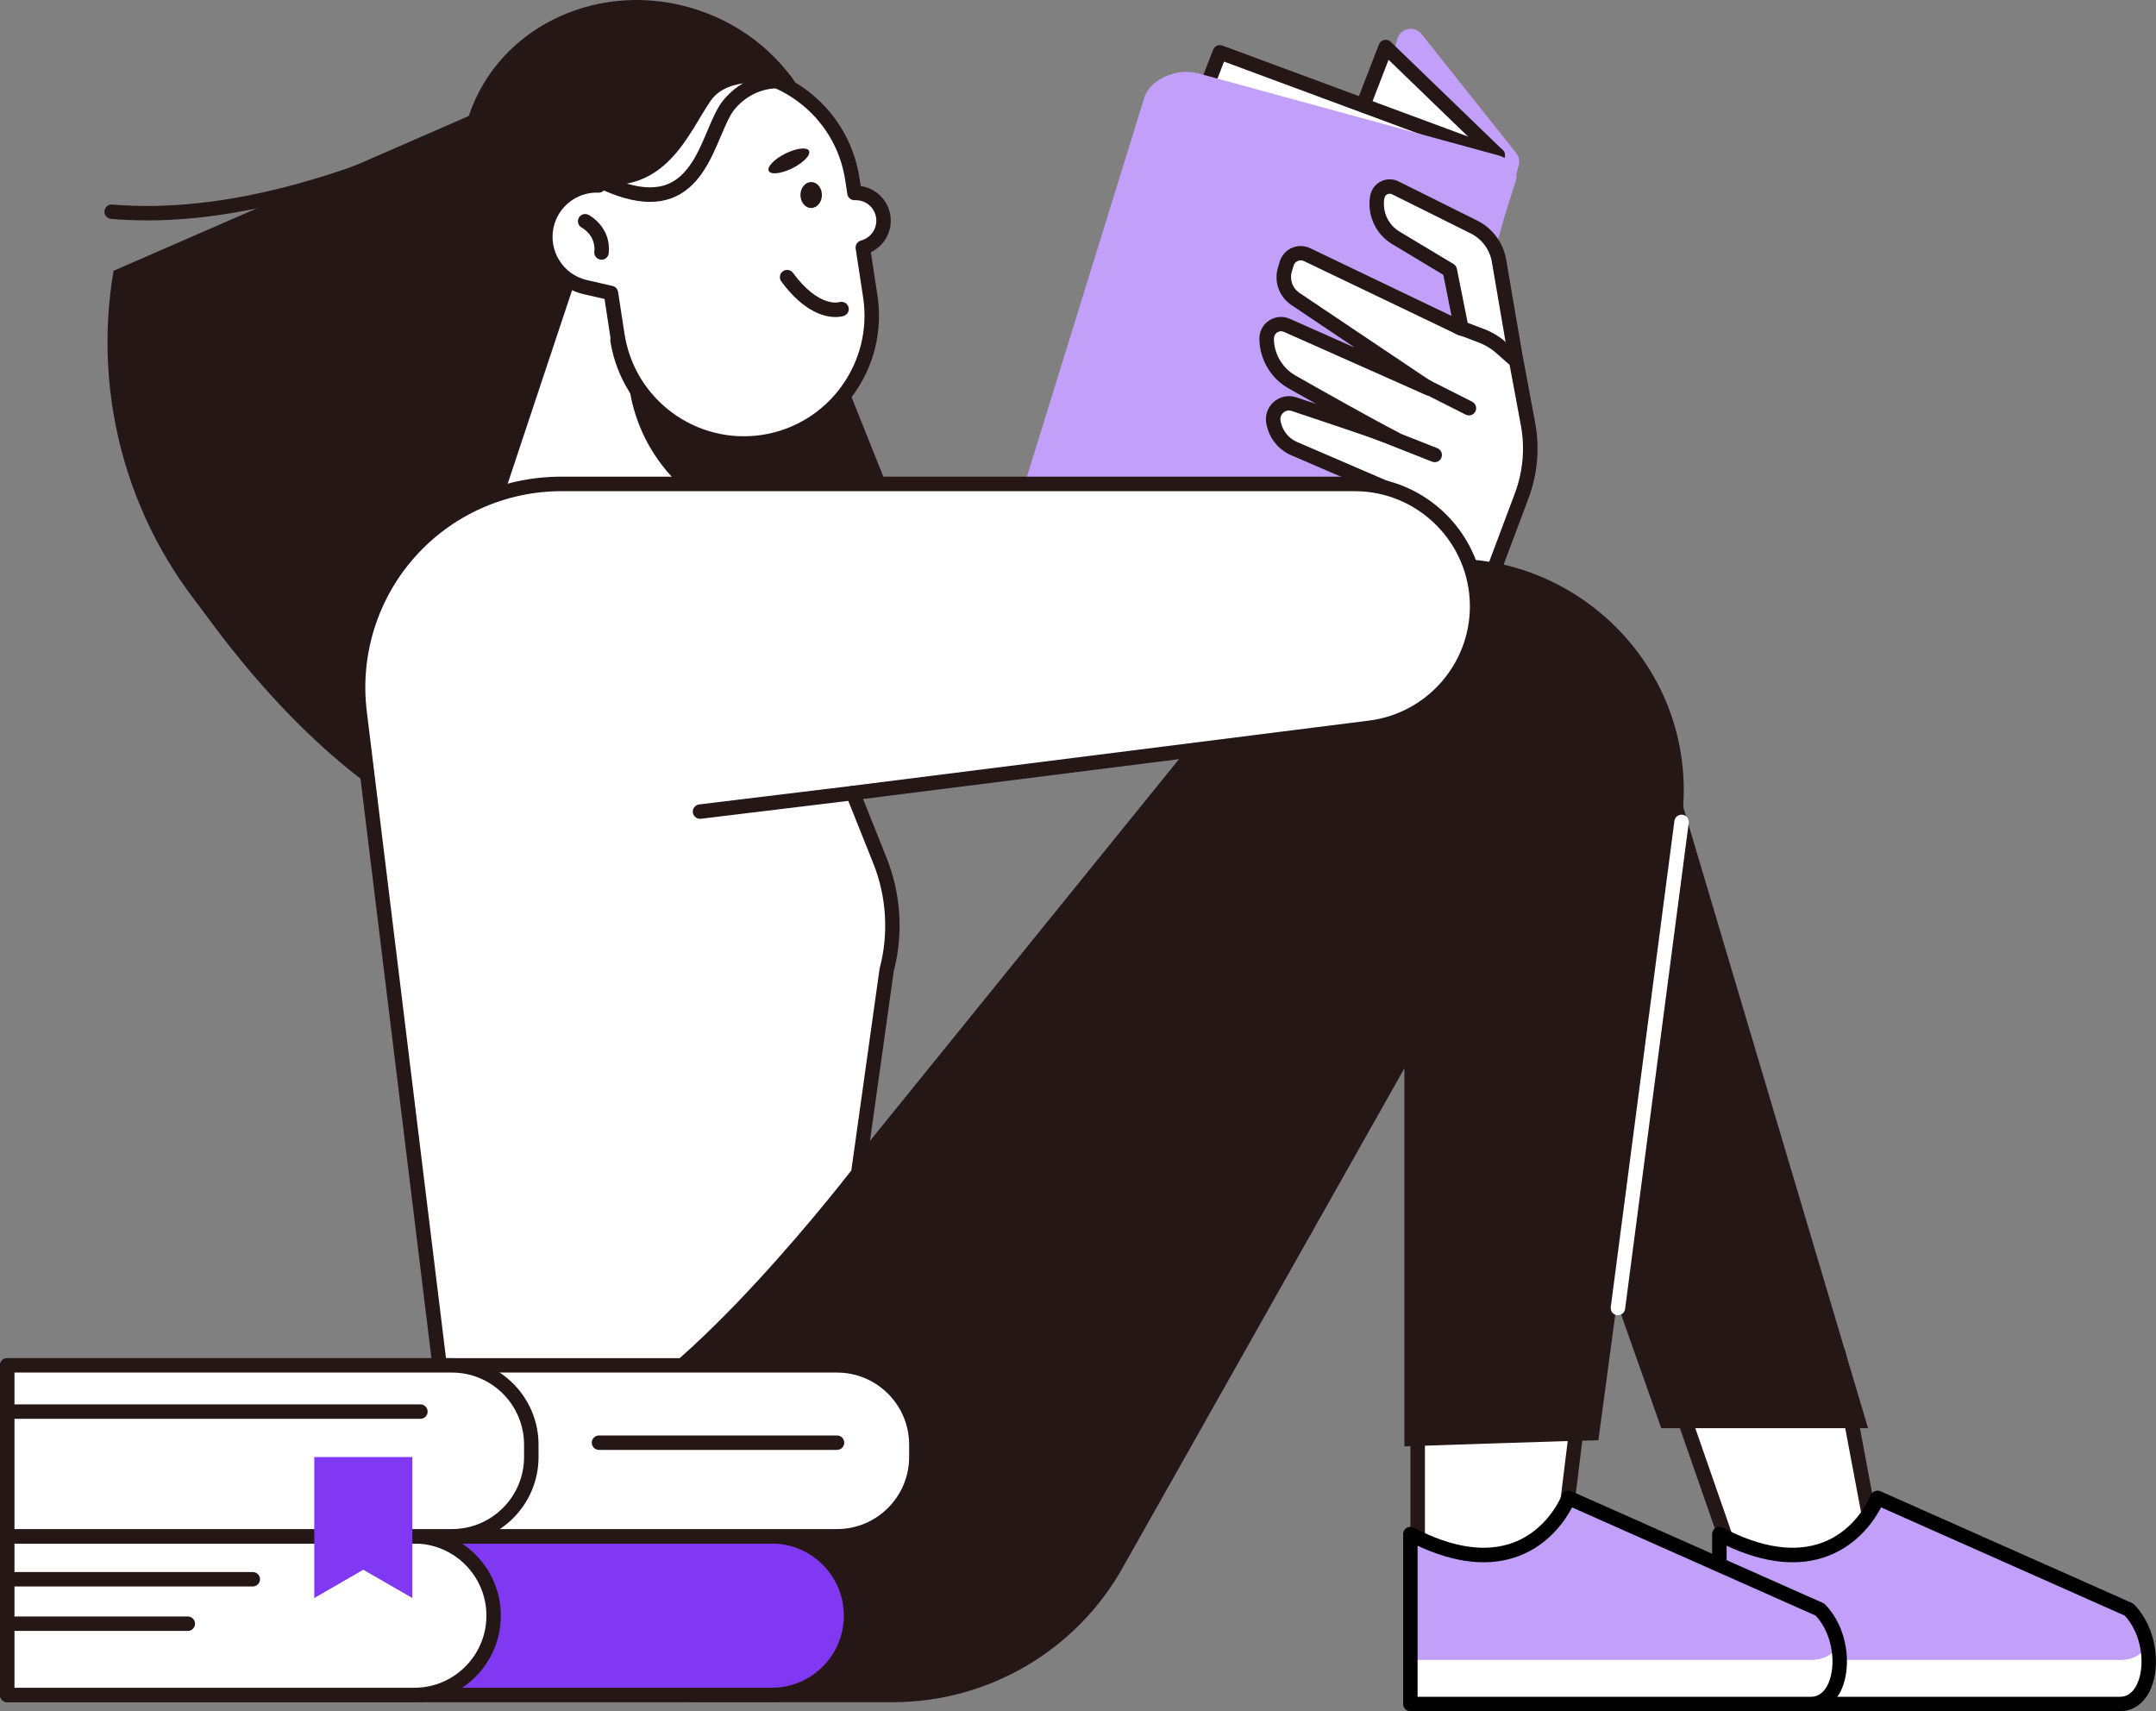
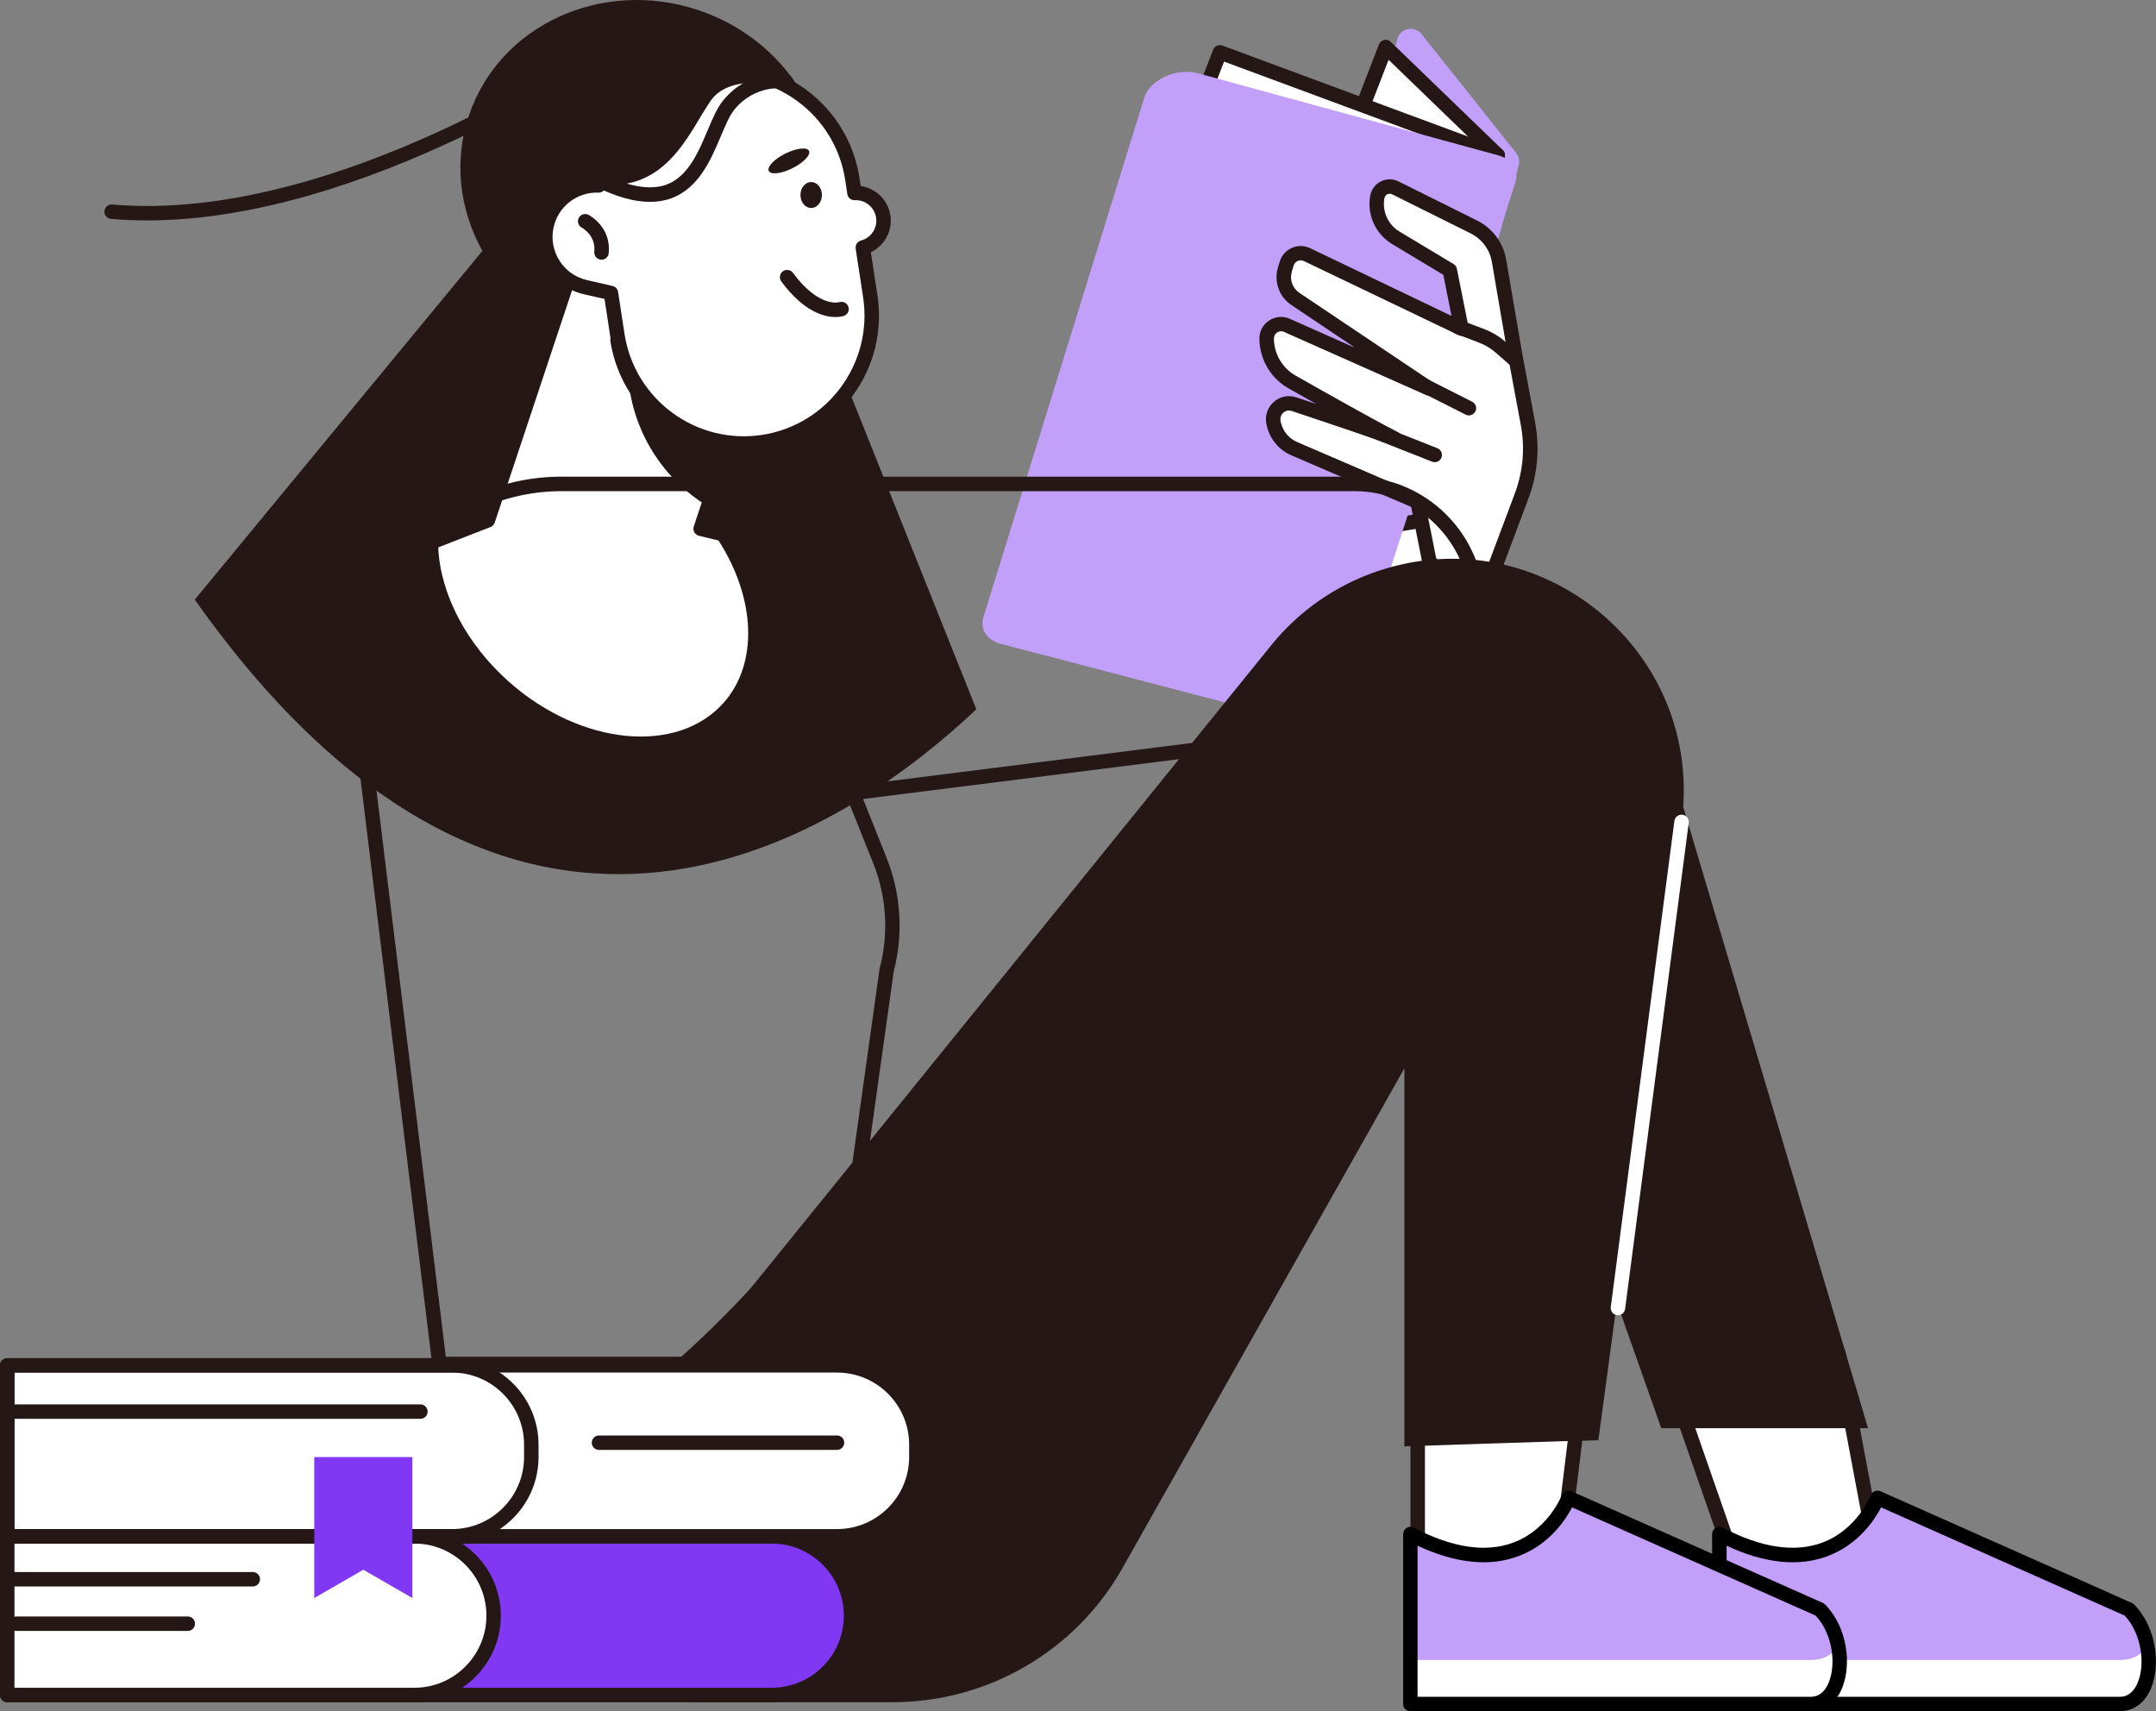
<svg xmlns="http://www.w3.org/2000/svg" id="Layer_2" data-name="Layer 2" viewBox="0 0 466.16 370">
  <rect x="0" y="0" width="466.16" height="370" fill="#808080" stroke="none" />
  <defs>
    <style>
      .cls-1 {
        fill: #261717;
      }

      .cls-1, .cls-2, .cls-3, .cls-4, .cls-5 {
        stroke-width: 0px;
      }

      .cls-3 {
        fill: #fff;
      }

      .cls-4 {
        fill: #c29ff9;
      }

      .cls-5 {
        fill: #8138f2;
      }
    </style>
  </defs>
  <g id="Layer_1-2" data-name="Layer 1">
    <g>
      <g>
        <polygon class="cls-3" points="361.27 298.4 377.22 344.24 407.22 344.24 397.53 292.74 361.27 298.4" />
        <path class="cls-1" d="m407.22,345.81h-30c-.67,0-1.26-.42-1.48-1.05l-15.95-45.84c-.15-.44-.1-.92.14-1.32.24-.4.64-.67,1.1-.74l36.26-5.66c.84-.13,1.62.43,1.78,1.26l9.69,51.51c.09.46-.04.93-.33,1.29-.3.36-.74.57-1.2.57Zm-28.89-3.13h27.01l-9.06-48.16-32.91,5.14,14.97,43.02Z" />
      </g>
      <polygon class="cls-1" points="359.19 308.8 403.9 308.8 355.03 144.52 321.76 202.75 359.19 308.8" />
      <g>
        <path class="cls-4" d="m307.37,7.37l20.45,25.72c.6.75.8,1.74.54,2.66l-22.43,80.82c-.54,1.94-2.8,2.81-4.5,1.72l-23.77-15.16c-1.11-.71-1.63-2.07-1.27-3.34l25.75-91.38c.66-2.35,3.71-2.96,5.23-1.05Z" />
        <g>
          <polygon class="cls-3" points="299.61 10.17 323.83 33.56 289.59 123.35 259.62 113.5 299.61 10.17" />
          <path class="cls-1" d="m289.59,124.91c-.16,0-.33-.02-.49-.08l-29.97-9.84c-.41-.13-.74-.43-.93-.82-.18-.39-.2-.83-.04-1.23l39.99-103.34c.19-.49.61-.85,1.12-.96.51-.12,1.05.04,1.42.4l24.22,23.4c.45.44.6,1.1.37,1.68l-34.24,89.78c-.24.62-.83,1.01-1.46,1.01Zm-27.91-12.38l26.99,8.86,33.34-87.42-21.78-21.04-38.54,99.6Z" />
        </g>
        <g>
          <polygon class="cls-3" points="263.76 11.31 323.83 33.56 289.59 123.35 223.77 114.65 263.76 11.31" />
          <path class="cls-1" d="m289.59,124.91c-.07,0-.14,0-.21-.01l-65.82-8.7c-.47-.06-.9-.34-1.14-.75-.24-.41-.29-.91-.11-1.36l39.99-103.34c.31-.8,1.2-1.2,2-.9l60.07,22.25c.39.15.71.44.88.82.17.38.19.81.04,1.2l-34.24,89.78c-.23.61-.82,1.01-1.46,1.01Zm-63.64-11.55l62.62,8.28,33.23-87.15-57.14-21.17-38.71,100.05Z" />
        </g>
        <g>
          <polygon class="cls-3" points="271.62 188.58 287.87 139.16 281.2 117 319.89 110.38 318.11 180.62 271.62 188.58" />
          <path class="cls-1" d="m271.62,190.14c-.16,0-.33-.03-.49-.08-.82-.27-1.27-1.15-1-1.97l16.1-48.95-6.53-21.68c-.13-.43-.07-.89.17-1.27.24-.38.62-.64,1.07-.72l38.69-6.62c.46-.08.93.05,1.29.36.35.31.55.75.54,1.22l-1.78,70.24c-.02.86-.72,1.57-1.6,1.52-.86-.02-1.55-.74-1.52-1.6l1.73-68.33-35.07,6,6.16,20.46c.09.31.09.63-.01.94l-16.25,49.42c-.22.66-.83,1.08-1.48,1.08Z" />
        </g>
        <path class="cls-4" d="m280.25,155.84c-15.75-3.97-51.2-13.37-63.7-16.58-3.08-.79-4.68-3.09-3.97-5.65l34.8-112.39c1.09-3.93,6.98-6.65,11.66-5.37l64.8,17.71c3.1.85,4.66,3.23,3.82,5.83l-35.98,111.24c-1.23,3.79-6.85,6.36-11.42,5.21Z" />
        <g>
          <path class="cls-3" d="m313.76,127.16l-4.73-5.83-2.55-12.83-26.69-11.5c-2.18-.94-3.79-2.85-4.35-5.16l-.09-.38c-.63-2.62,1.84-4.93,4.4-4.08,6.67,2.22,17.21,5.75,21.71,7.42-4.6-2.32-15.53-8.48-22.16-12.23-3.35-1.9-5.41-5.41-5.47-9.26v-.08c-.03-2.27,2.3-3.81,4.38-2.89l30.7,13.65-28.84-19.35c-2.08-1.4-3.01-3.99-2.28-6.39l.39-1.27c.56-1.86,2.65-2.77,4.39-1.94l33.39,16-2.52-12.63-11.69-7.02c-3.04-1.82-4.63-5.34-3.99-8.82h0c.33-1.8,2.27-2.77,3.9-1.97l17,8.46c2.87,1.43,4.88,4.13,5.42,7.29l3.47,20.25,2.8,15.04c.97,5.21.5,10.59-1.36,15.56l-9.94,26.49-5.3-6.54Z" />
          <path class="cls-1" d="m319.06,135.26c-.18,0-.37-.03-.55-.1-.81-.3-1.22-1.21-.91-2.01l9.94-26.49c1.76-4.7,2.21-9.79,1.29-14.72l-2.8-15.04-3.47-20.28c-.45-2.65-2.16-4.95-4.57-6.15l-17-8.46c-.33-.16-.71-.16-1.04,0-.33.16-.56.47-.62.83-.52,2.84.79,5.74,3.25,7.22l11.69,7.02c.38.23.64.6.73,1.03l2.52,12.63c.12.58-.11,1.18-.57,1.54-.47.36-1.1.43-1.63.17l-33.39-16c-.43-.21-.9-.21-1.34-.02-.43.19-.75.55-.89,1l-.38,1.27c-.53,1.75.13,3.62,1.66,4.64l28.84,19.35c.67.45.89,1.34.5,2.05-.39.71-1.26,1-2,.67l-30.7-13.65c-.49-.22-1.03-.18-1.48.12-.45.3-.7.78-.7,1.32,0,0,0,.08,0,.08.05,3.27,1.84,6.31,4.67,7.92,6.26,3.55,17.46,9.86,22.09,12.2.74.37,1.06,1.26.73,2.02-.33.76-1.2,1.13-1.98.84-4.58-1.7-15.54-5.36-21.66-7.4-.94-.31-1.6.17-1.84.39-.51.47-.72,1.16-.56,1.84l.09.37c.44,1.82,1.73,3.35,3.45,4.1l26.69,11.5c.47.2.82.63.92,1.13l2.47,12.45,4.48,5.53c.54.67.44,1.66-.23,2.2-.67.54-1.65.44-2.2-.23l-4.73-5.83c-.16-.2-.27-.43-.32-.68l-2.39-12.02-25.93-11.17c-2.62-1.13-4.58-3.46-5.25-6.23l-.09-.37c-.43-1.8.12-3.62,1.48-4.87,1.35-1.24,3.2-1.63,4.94-1.06,1.27.42,2.76.92,4.35,1.45-2.23-1.26-4.33-2.44-6.06-3.42-3.8-2.15-6.19-6.21-6.26-10.6,0,0,0-.08,0-.08-.02-1.6.76-3.08,2.1-3.96,1.34-.88,3.01-1.02,4.48-.37l14.17,6.3-13.82-9.27c-2.67-1.79-3.84-5.06-2.91-8.14l.38-1.27c.4-1.32,1.35-2.4,2.62-2.95,1.26-.56,2.7-.53,3.95.06l30.57,14.65-1.77-8.88-11.09-6.67c-3.57-2.15-5.47-6.34-4.72-10.45.25-1.35,1.08-2.47,2.3-3.08,1.22-.61,2.61-.61,3.83,0l17,8.46c3.3,1.64,5.64,4.79,6.26,8.42l3.47,20.25,2.8,15.01c1.02,5.49.53,11.16-1.44,16.39l-9.94,26.49c-.24.63-.83,1.01-1.46,1.01Z" />
        </g>
      </g>
      <path class="cls-1" d="m317.6,89.82c-.24,0-.48-.05-.7-.17l-23.89-12.08c-.77-.39-1.08-1.33-.69-2.1.39-.77,1.33-1.08,2.1-.69l23.89,12.08c.77.39,1.08,1.33.69,2.1-.28.54-.83.86-1.4.86Z" />
      <path class="cls-1" d="m310.2,99.93c-.19,0-.38-.04-.57-.11l-24.28-9.59c-.8-.32-1.2-1.23-.88-2.03.32-.8,1.23-1.2,2.03-.88l24.28,9.59c.8.32,1.2,1.23.88,2.03-.24.61-.83.99-1.45.99Z" />
      <path class="cls-1" d="m327.53,79.36c-.37,0-.73-.13-1.03-.39l-3.03-2.67c-1.09-.96-2.33-1.7-3.68-2.22l-5.04-1.91c-.81-.31-1.21-1.21-.91-2.02.31-.81,1.21-1.21,2.02-.91l5.04,1.91c1.71.65,3.27,1.59,4.64,2.79l3.03,2.67c.65.57.71,1.56.14,2.21-.31.35-.74.53-1.17.53Z" />
      <path class="cls-1" d="m211.1,153.36l-49.38-123.53-24.84-15.08-94.77,114.9c70.33,99.43,141.49,49.66,168.99,23.71Z" />
-       <path class="cls-1" d="m24.55,58.55L114.67,19.28l18.07,4.74-85.3,112.08c-19.61-21.24-27.58-50.11-22.89-77.55Z" />
      <ellipse class="cls-1" cx="139.12" cy="37.64" rx="37.38" ry="39.8" transform="translate(59.47 157.75) rotate(-71.59)" />
      <path class="cls-1" d="m31.74,47.65c-2.59,0-5.17-.1-7.74-.32-.86-.07-1.5-.83-1.42-1.69.07-.86.84-1.5,1.69-1.42,48.72,4.2,104.79-34.74,105.35-35.13.71-.5,1.68-.33,2.18.38.5.71.33,1.68-.38,2.18-.54.38-51.85,36.01-99.68,36.01Z" />
      <g>
        <path class="cls-3" d="m151.49,114.32l23.57-70.8-41.96-13.97-27.61,82.94-12.33,4.81c.11,10.5,5.7,22.3,15.91,31.34,16.24,14.36,37.99,16.29,48.59,4.31,8.29-9.37,7.26-24.47-1.34-37.47l-4.83-1.17Z" />
        <path class="cls-1" d="m138.57,162.35c-10,0-21.18-4.26-30.53-12.53-10.18-9-16.33-21.15-16.44-32.5,0-.65.39-1.24.99-1.47l11.65-4.55,27.38-82.24c.13-.39.41-.72.78-.9.37-.18.8-.22,1.19-.09l41.96,13.97c.82.27,1.26,1.16.99,1.98l-23.03,69.18,3.18.77c.38.09.72.33.94.66,9.21,13.94,9.7,29.77,1.21,39.37-4.96,5.61-12.23,8.35-20.26,8.35Zm-43.82-43.99c.47,10.17,6.15,20.97,15.36,29.11,15.57,13.77,36.37,15.76,46.38,4.45,7.44-8.42,6.97-22.45-1.14-35.06l-4.23-1.02c-.43-.1-.79-.38-1-.76-.21-.38-.25-.84-.12-1.25l23.07-69.31-38.99-12.98-27.11,81.45c-.15.44-.48.79-.91.96l-11.31,4.41Z" />
      </g>
      <path class="cls-1" d="m153.09,109.5c-10.35-6.28-17.3-17.62-17.39-30.62l-.08-11.96,31.73-.26-14.26,42.84Z" />
      <g>
        <path class="cls-3" d="m129.43,40.09c1.24-12.25,10.61-22.6,23.34-24.54h0c15.1-2.31,29.21,8.06,31.52,23.16l.46,3.02c3.06-.13,5.78,2.04,6.23,5.13h0c.44,3.06-1.51,5.89-4.42,6.67l1.61,10.53c2.31,15.1-8.06,29.21-23.16,31.52-15.1,2.31-29.21-8.06-31.52-23.16l-1.39-9.06-5.53-1.27c-6-1.37-9.75-7.35-8.38-13.35h0c1.21-5.29,6-8.83,11.23-8.65Z" />
        <path class="cls-1" d="m160.8,97.45c-14.18,0-26.66-10.37-28.87-24.8l-1.22-8.01-4.49-1.03c-6.83-1.56-11.11-8.39-9.55-15.22,1.25-5.45,5.91-9.39,11.37-9.83,1.87-12.61,11.76-22.61,24.49-24.56,15.91-2.43,30.86,8.54,33.3,24.47l.27,1.76c3.28.47,5.93,3.02,6.42,6.4.48,3.32-1.29,6.5-4.23,7.91l1.42,9.28c1.18,7.71-.72,15.43-5.34,21.72-4.62,6.29-11.42,10.4-19.13,11.58-1.49.23-2.97.34-4.43.34Zm-31.76-55.81c-4.44,0-8.33,3.08-9.33,7.44-1.18,5.15,2.05,10.3,7.2,11.48l5.53,1.27c.63.14,1.1.65,1.2,1.29l1.39,9.06c2.17,14.22,15.51,24.02,29.74,21.85,14.22-2.17,24.02-15.51,21.85-29.74l-1.61-10.53c-.12-.79.37-1.54,1.14-1.75,2.19-.58,3.6-2.7,3.28-4.93-.33-2.26-2.3-3.9-4.61-3.79-.8.02-1.49-.54-1.61-1.32l-.46-3.02c-1.05-6.89-4.73-12.96-10.34-17.08-5.62-4.13-12.5-5.82-19.39-4.77-11.77,1.8-20.83,11.32-22.02,23.15-.08.82-.8,1.43-1.61,1.41-.11,0-.22,0-.33,0Z" />
      </g>
      <path class="cls-1" d="m157.09,98.27c-.07,0-.14,0-.22-.01-12.72-1.75-22.95-11.84-24.9-24.54-.13-.85.46-1.65,1.31-1.78.85-.14,1.65.46,1.78,1.31,1.73,11.34,10.88,20.35,22.23,21.91.86.12,1.45.91,1.34,1.76-.11.78-.78,1.35-1.55,1.35Z" />
      <path class="cls-1" d="m130.06,56.14c-.05,0-.11,0-.16,0-.86-.09-1.48-.85-1.4-1.71.36-3.53-2.58-5.15-2.71-5.21-.76-.41-1.05-1.35-.65-2.11.4-.76,1.33-1.06,2.1-.66.2.1,4.95,2.62,4.37,8.3-.08.81-.76,1.41-1.55,1.41Z" />
      <path class="cls-1" d="m180.62,68.54c-2.4,0-6.82-1.1-11.69-7.68-.51-.69-.37-1.67.33-2.19.7-.52,1.68-.37,2.19.33,5.63,7.62,9.96,6.35,10.01,6.33.81-.25,1.69.17,1.97.98.28.8-.12,1.67-.92,1.97-.08.03-.76.27-1.88.27Z" />
      <path class="cls-1" d="m177.71,42.18c0,1.55-1.06,2.8-2.34,2.79-1.28,0-2.31-1.27-2.3-2.82,0-1.55,1.06-2.8,2.34-2.79,1.28,0,2.31,1.27,2.3,2.82Z" />
      <path class="cls-1" d="m174.92,32.61c.43.87-1.16,2.55-3.56,3.75-2.4,1.2-4.7,1.47-5.14.61-.43-.87,1.16-2.55,3.56-3.75,2.4-1.2,4.7-1.47,5.14-.61Z" />
      <path class="cls-1" d="m127.91,39.58c1.58-12.67,10.73-23.64,22.77-26.08h0c7.5-1.52,14.63.59,19.95,5.17-3.41-.78-13.11-2.4-16.95,3.09-4.7,6.72-9.7,20.85-25.77,17.82Z" />
      <path class="cls-1" d="m140.52,43.65c-3.51,0-7.56-1.18-12.24-3.55-.77-.39-1.08-1.33-.69-2.1.39-.77,1.33-1.08,2.1-.69,6,3.04,10.84,3.91,14.4,2.61,4.67-1.71,6.91-7.01,8.88-11.68,1.1-2.6,2.13-5.05,3.52-6.69,5.76-6.82,13.39-5.52,13.71-5.46.85.15,1.41.97,1.26,1.82-.15.85-.96,1.41-1.81,1.26-.27-.05-6.22-.99-10.77,4.4-1.08,1.28-2.02,3.52-3.03,5.89-2.11,5-4.74,11.22-10.68,13.4-1.44.53-2.98.79-4.65.79Z" />
      <g>
        <polygon class="cls-3" points="306.52 298.94 306.52 344.24 336.52 344.24 342.78 293.28 306.52 298.94" />
        <path class="cls-1" d="m336.52,345.81h-30c-.86,0-1.56-.7-1.56-1.56v-45.31c0-.77.56-1.43,1.32-1.54l36.26-5.66c.48-.08.98.08,1.33.42.35.34.52.83.46,1.31l-6.26,50.97c-.1.78-.76,1.37-1.55,1.37Zm-28.44-3.13h27.06l5.84-47.54-32.89,5.14v42.4Z" />
      </g>
      <g>
        <path class="cls-3" d="m371.76,331.68v36.75h86.62c7.27,0,8.48-13.7,1.95-20.42l-54.37-24.15s-8.15,21.43-34.2,7.82Z" />
        <path class="cls-4" d="m371.76,332.66v26.25h86.62c7.27,0,8.48-7.83,1.95-12.63l-53.75-22.42s-8.77,18.52-34.82,8.8Z" />
        <path class="cls-2" d="m458.37,370h-86.62c-.86,0-1.56-.7-1.56-1.56v-36.75c0-.55.29-1.05.75-1.34.47-.28,1.05-.3,1.53-.05,8.4,4.39,15.67,5.46,21.63,3.2,7.52-2.85,10.35-10.12,10.38-10.19.15-.4.46-.72.86-.89.4-.16.84-.16,1.24.01l54.37,24.15c.18.08.35.2.49.34,4.93,5.08,5.71,13.22,3.63,18.15-1.32,3.13-3.77,4.92-6.7,4.92Zm-85.05-3.13h85.05c2.11,0,3.24-1.64,3.82-3.01,1.63-3.84,1-10.43-2.79-14.54l-52.68-23.4c-1.36,2.62-4.84,7.98-11.5,10.51-6.26,2.38-13.62,1.63-21.9-2.22v32.67Z" />
      </g>
      <path class="cls-1" d="m345.59,311.4l18-133.69c4.97-36.94-30.65-66.2-65.92-54.15h0c-8.93,3.05-16.82,8.57-22.77,15.9l-124.57,153.88h-55.04v17.7c0,31.48,25.52,57,57,57h40.76c20.57,0,39.54-11.08,49.64-28.99l60.96-108.06v81.73s39.31-1.31,41.93-1.31Z" />
      <g>
        <path class="cls-3" d="m304.93,331.68v36.75h86.62c7.27,0,8.48-13.7,1.95-20.42l-54.37-24.15s-8.15,21.43-34.2,7.82Z" />
        <path class="cls-4" d="m304.93,332.66v26.25h86.62c7.27,0,8.48-7.83,1.95-12.63l-53.75-22.42s-8.77,18.52-34.82,8.8Z" />
        <path class="cls-2" d="m391.55,370h-86.61c-.86,0-1.56-.7-1.56-1.56v-36.75c0-.55.29-1.05.75-1.34.47-.28,1.05-.3,1.53-.05,8.4,4.39,15.67,5.46,21.63,3.2,7.52-2.85,10.35-10.12,10.38-10.19.15-.4.46-.72.86-.89.4-.16.84-.16,1.24.01l54.37,24.15c.18.08.35.2.49.34,4.93,5.08,5.71,13.22,3.63,18.15-1.32,3.13-3.77,4.92-6.7,4.92Zm-85.05-3.13h85.05c2.11,0,3.24-1.64,3.82-3.01,1.63-3.84,1-10.43-2.79-14.54l-52.68-23.4c-1.36,2.62-4.84,7.98-11.5,10.51-6.26,2.38-13.62,1.63-21.9-2.22v32.67Z" />
      </g>
      <g>
-         <path class="cls-3" d="m95.3,297.27l-17.55-143.31c-3.21-26.21,17.24-49.32,43.65-49.32h171.51c14.61,0,26.46,11.85,26.46,26.46h0c0,13.33-9.92,24.59-23.15,26.25l-111.82,14.11,5.86,14.64c3,7.51,3.51,15.79,1.45,23.62l-6.16,43.97s-41.45,54.19-62.75,55.79c-15.19,1.14-28.05-11.67-27.51-12.21Z" />
        <path class="cls-1" d="m120.91,311.11c-13.98,0-25.93-10.66-27.01-13.02-.14-.3-.19-.59-.18-.86l-17.52-143.09c-1.58-12.94,2.46-25.96,11.1-35.72,8.64-9.76,21.07-15.36,34.1-15.36h171.52c15.45,0,28.03,12.57,28.03,28.03,0,14.09-10.54,26.04-24.52,27.81l-109.82,13.86,5.1,12.76c3.1,7.74,3.64,16.44,1.53,24.5l-6.15,43.88c-.04.27-.14.52-.31.73-1.71,2.24-42.12,54.76-63.87,56.4-.68.05-1.35.08-2.02.08Zm-24.07-14.19c1.59,2.19,12.96,11.96,25.86,11,19.53-1.47,57.91-50.38,61.37-54.86l6.1-43.56c0-.06.02-.12.04-.18,1.97-7.45,1.47-15.49-1.39-22.64l-5.86-14.64c-.18-.45-.14-.96.1-1.37.25-.42.67-.7,1.15-.76l111.82-14.11c12.42-1.57,21.78-12.19,21.78-24.7,0-13.73-11.17-24.9-24.9-24.9H121.4c-12.14,0-23.72,5.21-31.76,14.3-8.05,9.09-11.81,21.22-10.34,33.26l17.53,143.15Zm-.42,1.45s0,0,0,0c0,0,0,0,0,0Zm0,0s0,0,0,0c0,0,0,0,0,0Zm0,0s0,0,0,0c0,0,0,0,0,0Zm.06-.07s-.04.04-.06.07c.02-.02.04-.04.06-.07Z" />
      </g>
      <path class="cls-1" d="m151.35,177.04c-.78,0-1.45-.58-1.55-1.37-.1-.86.51-1.64,1.36-1.74l33.05-4.01c.85-.11,1.64.51,1.74,1.36.1.86-.51,1.64-1.36,1.74l-33.06,4.01c-.06,0-.13.01-.19.01Z" />
      <path class="cls-3" d="m349.83,284.37c-.07,0-.14,0-.21-.01-.86-.11-1.46-.9-1.35-1.75l13.76-105.1c.11-.86.91-1.46,1.75-1.35.86.11,1.46.9,1.35,1.75l-13.76,105.1c-.1.79-.78,1.36-1.55,1.36Z" />
      <g>
        <g>
          <g>
            <path class="cls-5" d="m16.4,332.18h167.61v34.3H16.4c-8.19,0-14.83-6.65-14.83-14.83v-4.64c0-8.19,6.65-14.83,14.83-14.83Z" transform="translate(185.57 698.67) rotate(180)" />
            <path class="cls-1" d="m166.86,368.05H1.56c-.86,0-1.56-.7-1.56-1.56v-34.3c0-.86.7-1.56,1.56-1.56h165.29c10.32,0,18.71,8.4,18.71,18.71s-8.4,18.71-18.71,18.71Zm-163.73-3.13h163.73c8.6,0,15.59-6.99,15.59-15.59s-6.99-15.59-15.59-15.59H3.13v31.18Z" />
          </g>
          <g>
            <path class="cls-3" d="m16.4,332.18h90.33v34.3H16.4c-8.19,0-14.83-6.65-14.83-14.83v-4.64c0-8.19,6.65-14.83,14.83-14.83Z" transform="translate(108.29 698.67) rotate(180)" />
            <path class="cls-1" d="m89.58,368.05H1.56c-.86,0-1.56-.7-1.56-1.56v-34.3c0-.86.7-1.56,1.56-1.56h88.02c10.32,0,18.71,8.4,18.71,18.71s-8.4,18.71-18.71,18.71Zm-86.45-3.13h86.45c8.6,0,15.59-6.99,15.59-15.59s-6.99-15.59-15.59-15.59H3.13v31.18Z" />
          </g>
          <path class="cls-1" d="m54.66,343.02H2.46c-.86,0-1.56-.7-1.56-1.56s.7-1.56,1.56-1.56h52.2c.86,0,1.56.7,1.56,1.56s-.7,1.56-1.56,1.56Z" />
          <path class="cls-1" d="m40.61,352.63H3.38c-.86,0-1.56-.7-1.56-1.56s.7-1.56,1.56-1.56h37.23c.86,0,1.56.7,1.56,1.56s-.7,1.56-1.56,1.56Z" />
        </g>
        <g>
          <g>
            <path class="cls-3" d="m17.55,295.21h180.59v36.96H17.55c-8.82,0-15.98-7.16-15.98-15.98v-4.99c0-8.82,7.16-15.98,15.98-15.98Z" transform="translate(199.7 627.39) rotate(180)" />
            <path class="cls-1" d="m180.98,333.74H1.56c-.86,0-1.56-.7-1.56-1.56v-36.96c0-.86.7-1.56,1.56-1.56h179.42c10.32,0,18.71,8.4,18.71,18.71v2.66c0,10.32-8.4,18.71-18.71,18.71Zm-177.85-3.13h177.85c8.6,0,15.59-6.99,15.59-15.59v-2.66c0-8.6-6.99-15.59-15.59-15.59H3.13v33.83Z" />
          </g>
          <g>
-             <path class="cls-3" d="m17.55,295.21h97.33v36.96H17.55c-8.82,0-15.98-7.16-15.98-15.98v-4.99c0-8.82,7.16-15.98,15.98-15.98Z" transform="translate(116.44 627.39) rotate(-180)" />
            <path class="cls-1" d="m97.72,333.74H1.56c-.86,0-1.56-.7-1.56-1.56v-36.96c0-.86.7-1.56,1.56-1.56h96.16c10.32,0,18.72,8.4,18.72,18.71v2.66c0,10.32-8.4,18.71-18.72,18.71Zm-94.59-3.13h94.59c8.6,0,15.59-6.99,15.59-15.59v-2.66c0-8.6-6.99-15.59-15.59-15.59H3.13v33.83Z" />
          </g>
          <path class="cls-1" d="m90.9,306.77H2.53c-.86,0-1.56-.7-1.56-1.56s.7-1.56,1.56-1.56h88.37c.86,0,1.56.7,1.56,1.56s-.7,1.56-1.56,1.56Z" />
        </g>
        <path class="cls-1" d="m180.98,313.49h-51.47c-.86,0-1.56-.7-1.56-1.56s.7-1.56,1.56-1.56h51.47c.86,0,1.56.7,1.56,1.56s-.7,1.56-1.56,1.56Z" />
        <polygon class="cls-5" points="67.95 345.52 67.95 315.04 78.55 315.04 89.16 315.04 89.16 345.52 78.55 339.4 67.95 345.52" />
      </g>
    </g>
  </g>
</svg>